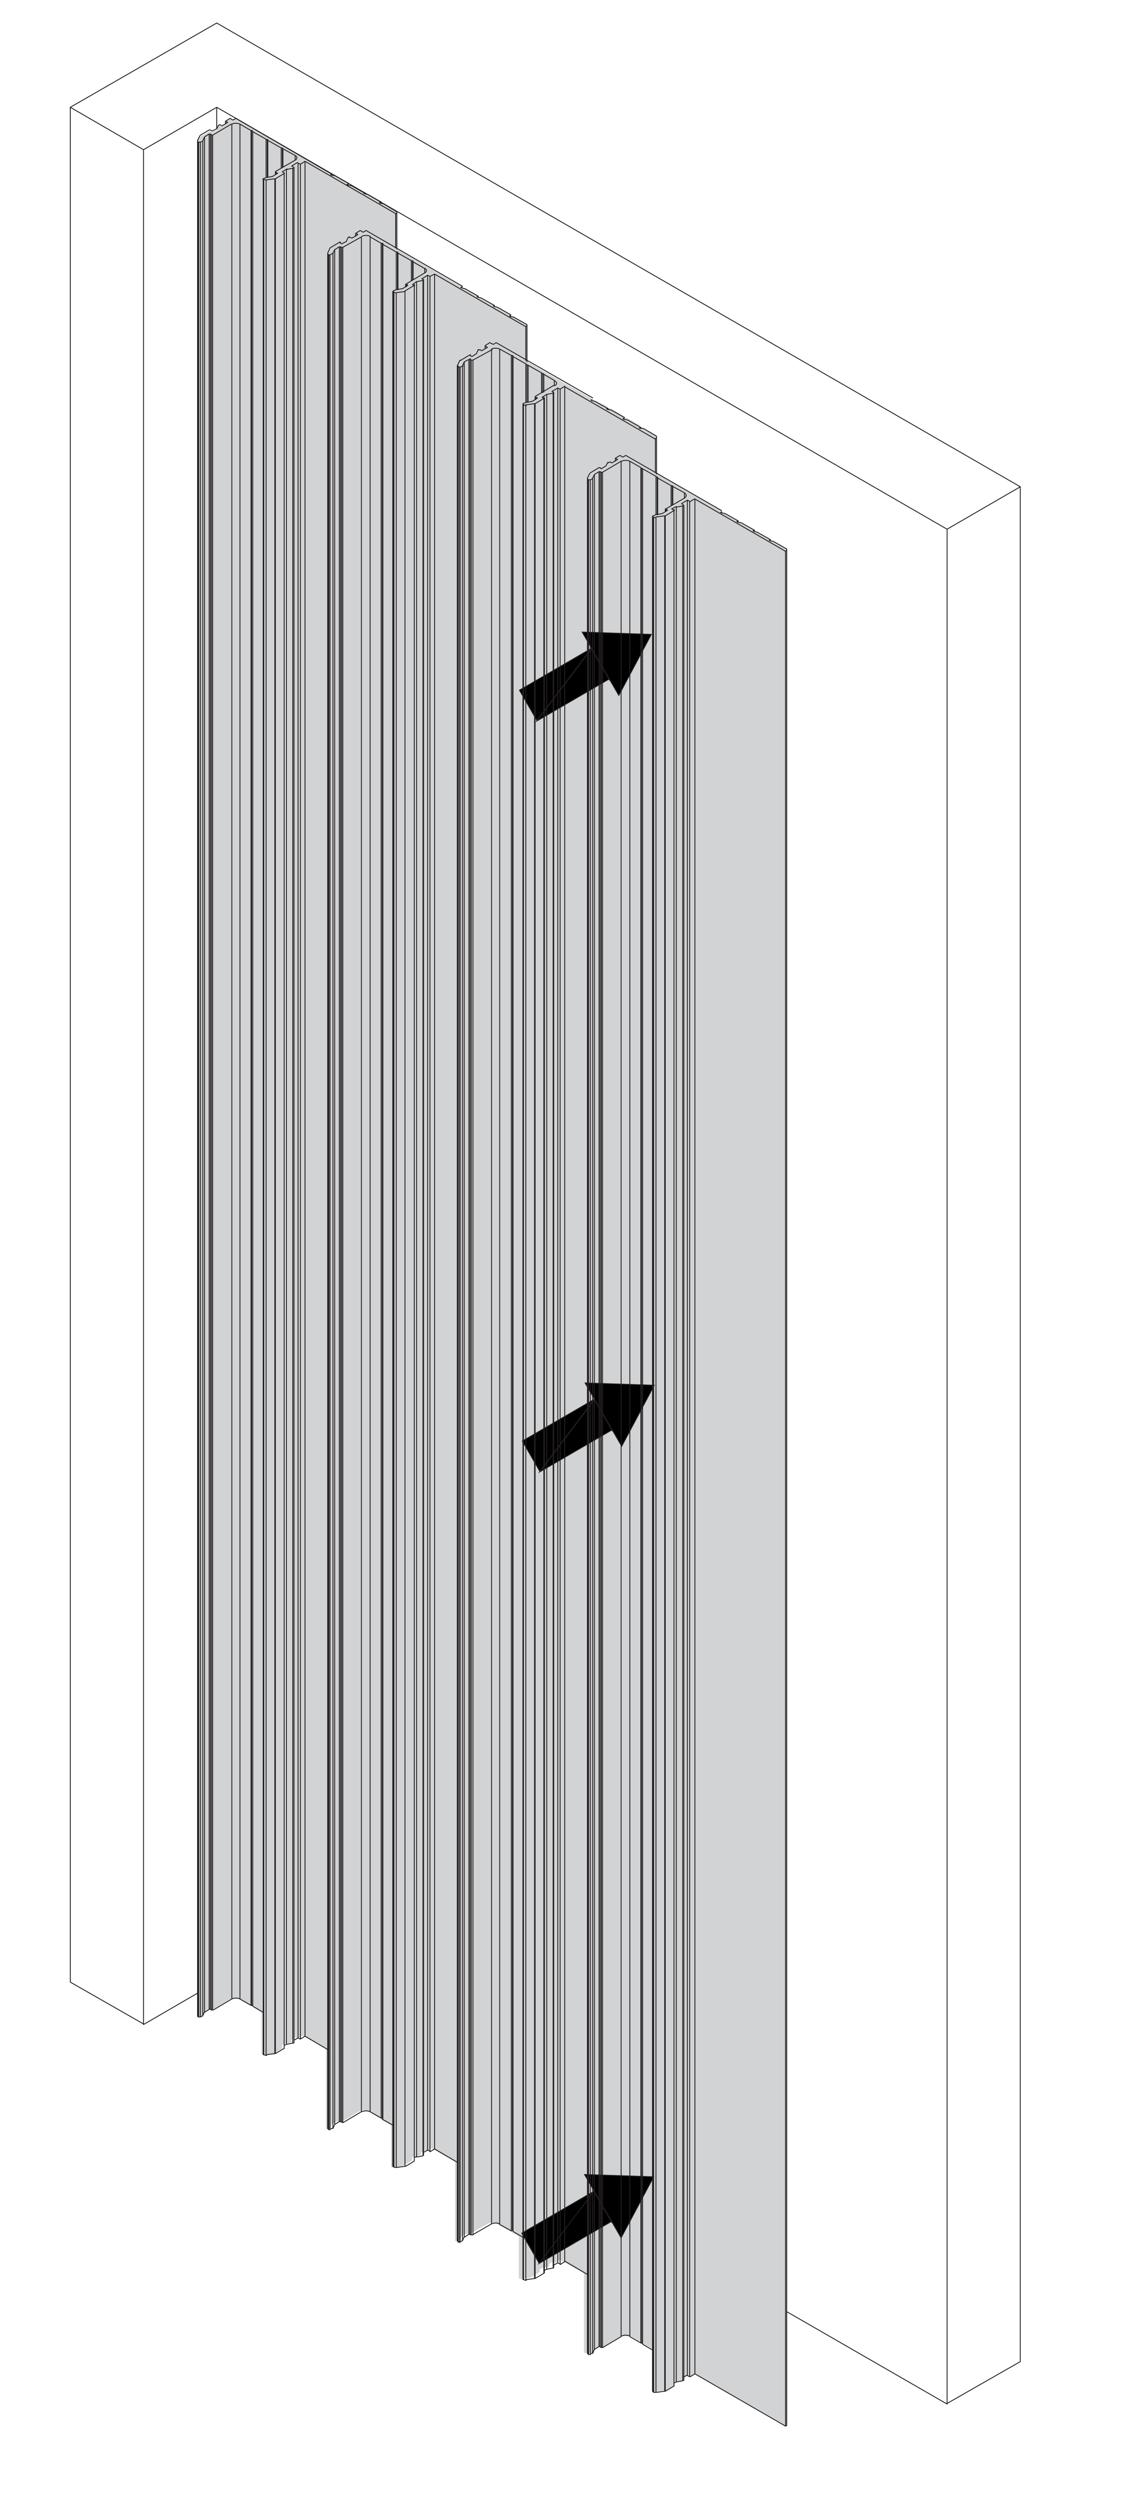
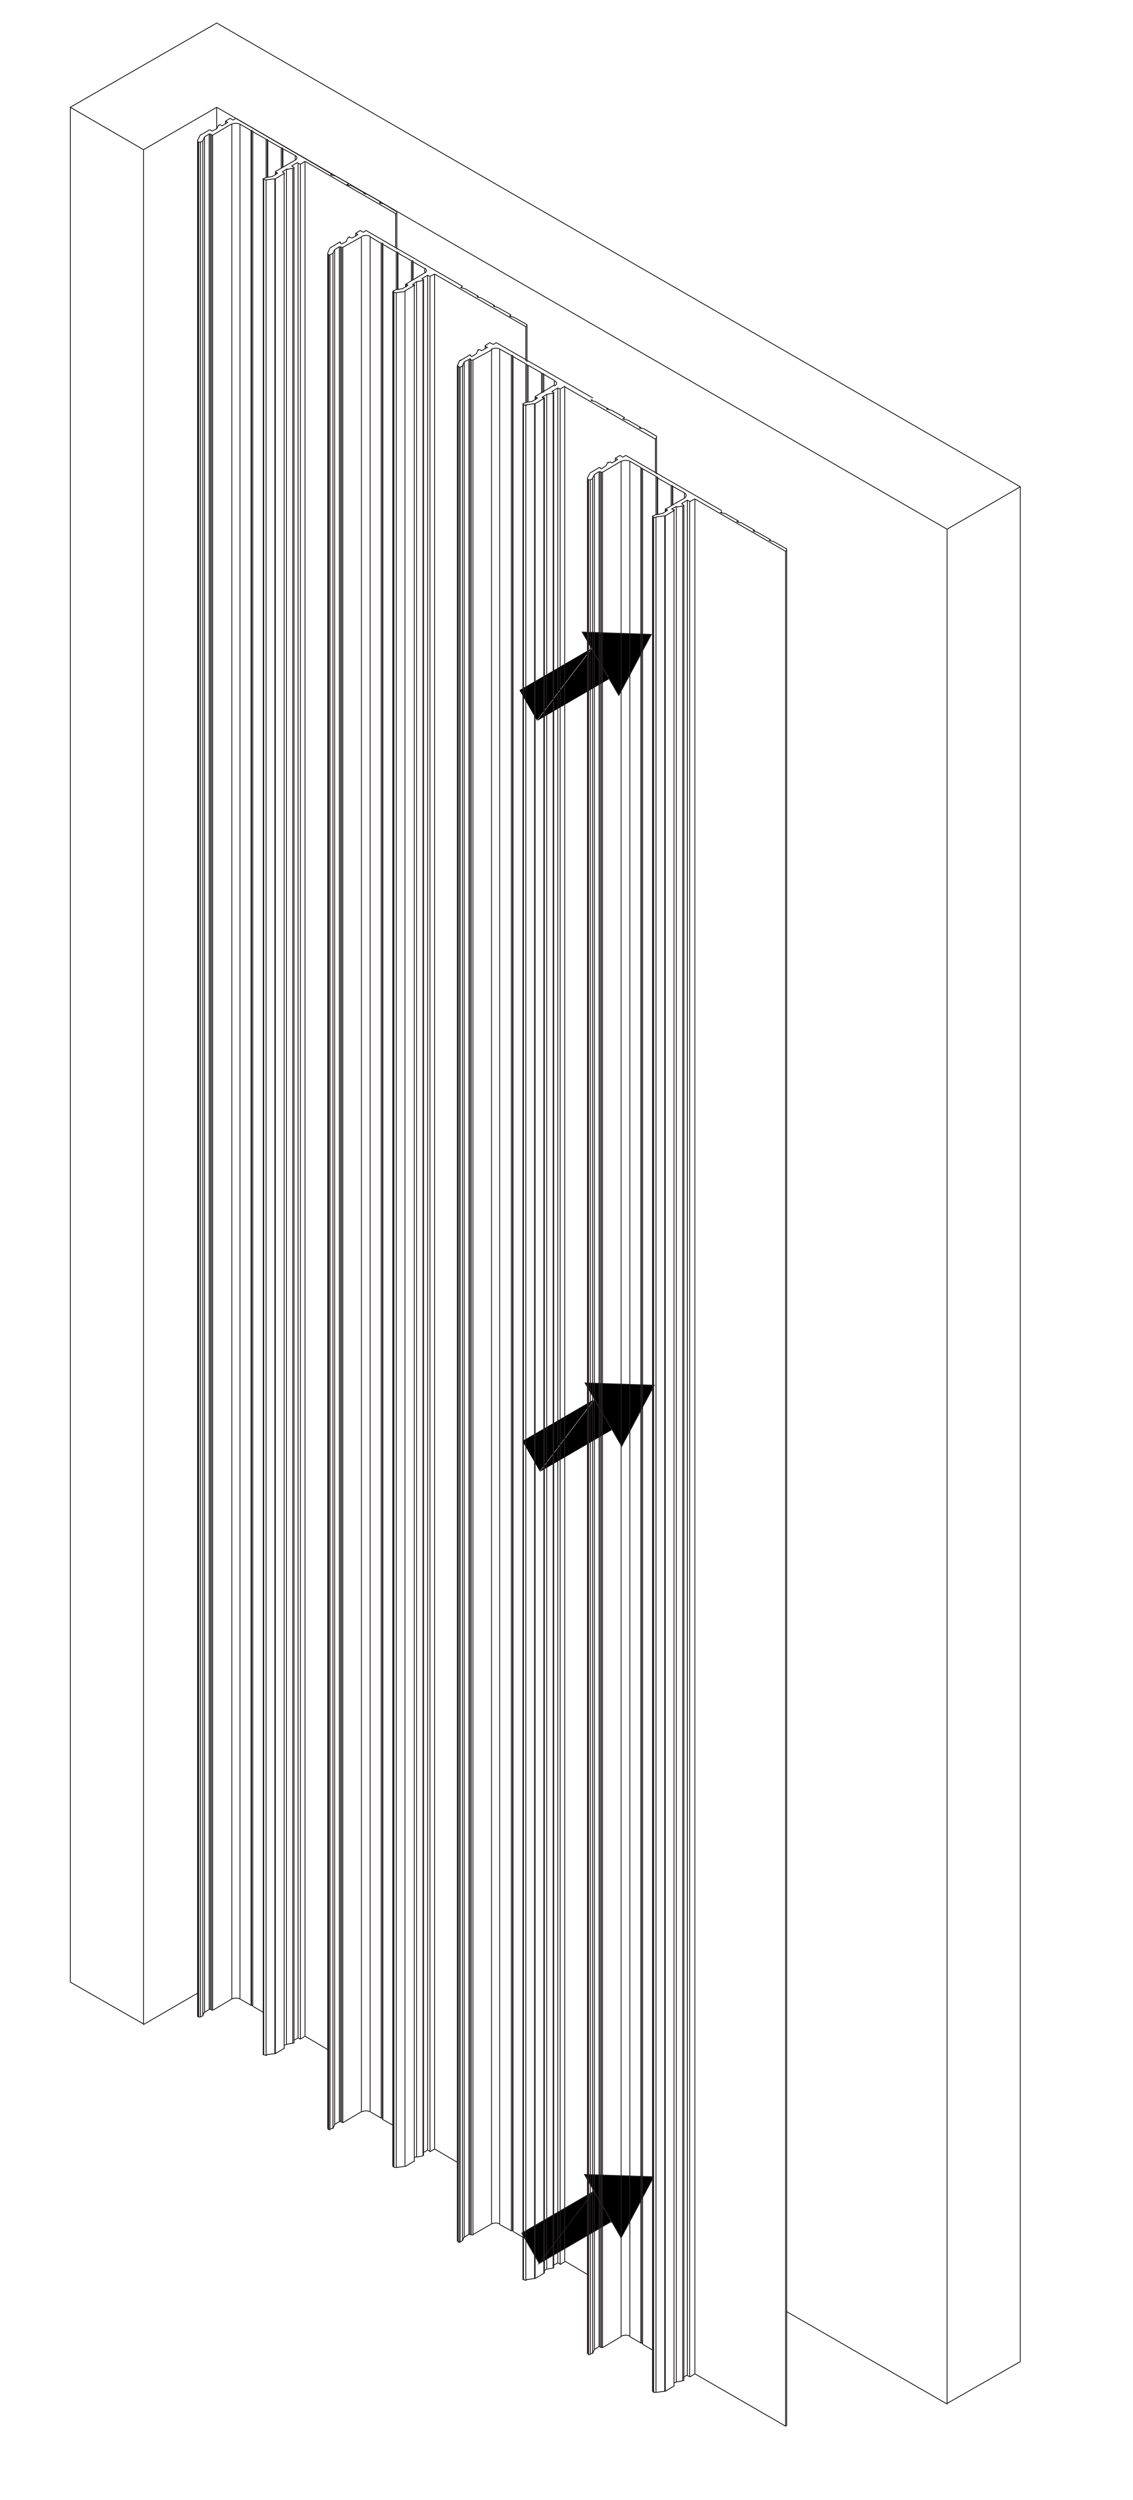
<svg xmlns="http://www.w3.org/2000/svg" id="Layer_1" data-name="Layer 1" viewBox="0 0 195 430.14">
  <defs>
    <style>
      .cls-1 {
        clip-path: url(#clippath-2);
      }

      .cls-2 {
        stroke-miterlimit: 10;
      }

      .cls-2, .cls-3, .cls-4, .cls-5 {
        fill: none;
      }

      .cls-2, .cls-4, .cls-5 {
        stroke: #231f20;
        stroke-linecap: round;
      }

      .cls-2, .cls-5 {
        stroke-width: .15px;
      }

      .cls-6, .cls-3, .cls-7 {
        stroke-width: 0px;
      }

      .cls-8 {
        clip-path: url(#clippath-1);
      }

      .cls-9 {
        clip-path: url(#clippath);
      }

      .cls-7 {
        fill: #d1d3d4;
      }

      .cls-4 {
        stroke-width: .49px;
      }

      .cls-4, .cls-5 {
        stroke-linejoin: round;
      }
    </style>
    <clipPath id="clippath">
      <rect class="cls-3" x="314.8" y="183.76" width="230.2" height="221.3" />
    </clipPath>
    <clipPath id="clippath-1">
-       <rect class="cls-3" x="12" y="3.86" width="596.6" height="413.7" />
-     </clipPath>
+       </clipPath>
    <clipPath id="clippath-2">
      <rect class="cls-3" x="12" y="3.86" width="596.6" height="413.7" />
    </clipPath>
  </defs>
  <g class="cls-9">
-     <path class="cls-4" d="M-334.4,50.86v445.4H-111.7v-222.7h2227.4V50.86H-334.4ZM463,281.96h34.4l1.5-1.5M463.1,281.76c-6.9,0-12.5,5.6-12.5,12.5M450.7,351.76v-57.4M448.7,353.66c1.1,0,2-.9,2-2M445.2,353.86h3.3M445.3,353.66c-1.1,0-2,.9-2,2M450.7,390.46v-8l-7.5-12.8v-14M448.7,392.36c1.1,0,2-.9,2-2M448.6,392.36h-1.9M442.5,389.76c.9,1.5,2.5,2.5,4.3,2.5M432.6,373.06l9.6,16.8M432.4,371.96c0,.4.1.7.3,1M432.2,372.06v-27.2M434.4,342.76c-1.1,0-2,.9-2,2M432.6,317.16l7.1,12.4v13.4h-5.5M434.4,314.06c-.7,0-1.4.4-1.7,1-.4.6-.4,1.4,0,2M434.3,314.26h5.5v-18.4h-6.9v-13.8h9.8v-8.4h292.9v4h2.3l6.9-4h40.2v4h2.5l6.7-4h40.2v4h2.5l6.9-4h40v4h2.5l6.9-4h39.8l4,4v4h-276.6v14.2h-6.9v18.4h5.5M498.9,280.46h2.5l1.5,1.5h41.1l1.5-1.5h2.5l1.5,1.5h41.1l1.5-1.5h2.5l1.5,1.5h34.4M-60.8,314.26h5.5v-18.4h-6.9v-13.8h10.1v-8.4H240.6v4h2.5l6.9-4h40v4h2.5l6.9-4h40.2v4h2.5l6.7-4h40.2v4h2.5l6.7-4h40l4,4v4H165.5v14.2h-6.9v18.4h5.5" />
-   </g>
+     </g>
  <g class="cls-8">
-     <path class="cls-7" d="M40.6,20.36l-.5.3-.5-.3-.8.5v.5l-.7.4-.3-.2-.2.1-.3.7-.8.4-.4-.2-1.7,1-.4.6v322.8l.3.2.5-.3.4-.7.7-.4.4.1h.2l3.2-1.9s.7-.4,1.4,0l1.9,1.1.3.1.1.1,1.6,1v7.2l.5.1,1.6-.2,1.5-.9v-.6l.4-.2,1.2-.2v-.5l.7-.4.4.2.8-.5,4,2.3v13.8s.3-.1.4,0c.1,0,.4-.2.4-.2,0,0,.2-.7.3-.7s.9-.5.9-.5c0,0,.2.1.3.2s.3,0,.3,0l3.2-1.9s.8-.3,1.4,0l1.9,1.1s.1-.1.3.1c.1.2.2.3.2.3l1.6.9v7.2s.4.1.5.1,1.6-.3,1.6-.3l1.5-.9v-.5l.4-.2,1.1-.2.1-.1v-.4l.7-.4.3.2.8-.5,4,2.3v13.6l.2.1.6-.2.4-.7s.6-.4.7-.4c.2,0,.5.1.5.1l3.4-1.9s.8-.3,1.3,0l1.9,1.1.3.1.1.1,1.6,1v7.2l.5.1,1.6-.3,1.5-.9v-.5l.4-.2,1.2-.3v-.4s.6-.4.7-.4l.4.2.8-.5,4.1,2.3v13.7h1.5s.3-.6.3-.6l.9-.6s.1.2.3.2.4-.1.4-.1c0,0,3-1.8,3.1-1.8s.8.1,1.4,0c.2,0,1.9,1.1,1.9,1.1l.3.1s.1.2.2.2,1.6.9,1.6.9c0,0-.1,7.2,0,7.2s.5.1.5.1c0,0,1.5-.3,1.6-.2.1,0,1.5-.9,1.5-.9v-.5l.4-.2,1.2-.2v-.4l.7-.4.5.2s.7-.5.8-.5l15.6,9s.2,0,.2-.1V94.46l-2.3-1.3-.5-.2-.1-.2-2.3-1.3-.5-.1v-.2l-2.3-1.3-.5-.1v-.2s-2.2-1.3-2.3-1.3-.6-.2-.6-.2l.1-.2-4.3-2.5-6.9-4v-6.5l-2.3-1.3-.6-.1.1-.2v-.1l-2.1-1.2-.6-.1v-.1l-.1-.2-2.2-1.3-.5-.1v-.2l-2.3-1.1h-.4l-.1-.3s-11.1-6.3-11.1-6.4v-6.4s-2.1-1.2-2.3-1.3c-.3,0-.5-.1-.5-.1v-.2s-2.2-1.3-2.3-1.3-.4-.1-.4-.1l-.1-.2-2.4-1.3-.3-.1-.1-.2-2.2-1.3h-.6v-.3l-11.1-6.5v-6.4l-27.8-16.1h0Z" />
-   </g>
+     </g>
  <polygon class="cls-6" points="112.1 109.16 106.5 119.66 100.2 108.76 112.1 109.16" />
  <polygon class="cls-2" points="112.1 109.16 106.5 119.66 100.2 108.76 112.1 109.16" />
  <path class="cls-6" d="M104.8,116.86l-3-5.2-9.4,12.4,12.4-7.2h0ZM101.8,111.56l-9.4,12.4-3-5.2,12.4-7.2h0Z" />
-   <path class="cls-2" d="M104.8,116.86l-3-5.2-9.4,12.4,12.4-7.2h0ZM101.8,111.56l-9.4,12.4-3-5.2,12.4-7.2h0Z" />
  <polygon class="cls-6" points="112.6 238.36 107 248.86 100.7 237.96 112.6 238.36" />
  <polygon class="cls-2" points="112.6 238.36 107 248.86 100.7 237.96 112.6 238.36" />
  <path class="cls-6" d="M105.3,246.06l-3-5.2-9.4,12.4,12.4-7.2h0ZM102.3,240.76l-9.4,12.4-3-5.2,12.4-7.2h0Z" />
-   <path class="cls-2" d="M105.3,246.06l-3-5.2-9.4,12.4,12.4-7.2h0ZM102.3,240.76l-9.4,12.4-3-5.2,12.4-7.2h0Z" />
  <polygon class="cls-6" points="112.5 374.56 106.9 385.06 100.6 374.16 112.5 374.56" />
  <polygon class="cls-2" points="112.5 374.56 106.9 385.06 100.6 374.16 112.5 374.56" />
  <path class="cls-6" d="M105.2,382.26l-3-5.2-9.4,12.4,12.4-7.2h0ZM102.2,377.06l-9.4,12.4-3-5.2,12.4-7.2h0Z" />
  <path class="cls-2" d="M105.2,382.26l-3-5.2-9.4,12.4,12.4-7.2h0ZM102.2,377.06l-9.4,12.4-3-5.2,12.4-7.2h0Z" />
  <g class="cls-1">
    <g>
      <path class="cls-5" d="M88.3,61.36l2.3,1.3M88.3,383.86l-.1-.1V61.16l.1.1v322.6M56.4,43.66v322.6M72.9,48.16v322.7M71.3,49.16v322.6M67.6,50.16v322.6M69.8,48.96v.4M65.8,364.46h-.2M65.8,41.86h-.2v322.6l-1.9-1.1M63.7,40.76l1.9,1.1M63.7,40.76v322.6M63.7,363.36c-.4-.2-1-.2-1.4,0M63.7,40.66c-.4-.2-1-.2-1.4,0M62.2,40.76v322.6M62.2,363.36l-3.2,1.9M59,42.56l3.2-1.8M59,42.56v322.6M58.8,365.16h.2M58.8,42.56h.2M58.8,42.56v322.6M58.8,365.16l-.2-.1M58.6,42.46l.2.1M58.6,42.46v322.6M58.6,365.06h-.2M58.6,42.46h-.2M58.4,42.46v322.6M58.4,365.06l-.8.5M58.4,42.46l-.8.5v322.6l-.3.7M57.6,42.96l-.3.6v322.6l-.5.2M56.8,43.86l.5-.3M56.8,43.86v322.6M56.6,366.46h.2M56.6,43.86h.2M56.6,43.86v322.6M56.6,366.46l-.1-.1M56.6,43.86l-.1-.1M56.5,43.76v322.6M56.4,366.16q0,.1.1.2M56.4,43.56c0,.1,0,.2.1.2M56.8,42.66l-.4.9M56.8,42.66h0M56.8,42.66l1.5-.9M58.6,41.66h-.2M59.9,40.86l-.3.7-.8.4-.3-.2M60.2,40.76h-.1s-.1,0-.1.1M61.2,40.16l.4.2-1,.6-.4-.1M61.2,40.66v-.5l.8-.5.5.3.5-.3,16.6,9.6M79.5,49.56v-.2l-.2.1.2.1.5.1,2.3,1.3M82.3,51.16v-.2l-.2.1.2.1.5.1,2.3,1.3M85.1,52.76v-.2l-.2.1.2.1.5.1,2.3,1.3M90.7,56.06v-.2l-2.3-1.3-.6-.1-.1-.1.2-.1v.2M90.7,62.26v-6.2l-.2.1v5.9M78.7,372.06l-3.9-2.3M90.4,56.16l-15.6-9v322.6l-.8.5M74.8,47.16l-.8.4v322.6l-.4-.2M74,47.56l-.4-.2v322.6l-.7.4M73.6,47.36l-1,.6.3.2M72.8,370.86q.1,0,.1-.1M72.8,48.26s.1,0,.1-.1v-.1M72.8,48.26v322.6M72.8,370.96l-1.1.2M72.8,48.26l-1.1.2v322.6l-.4.2M71.7,48.46l-.7.5.3.2M71.3,371.86s0-.1,0,0M71.3,49.16c.1,0,.1-.1,0-.2M71.3,49.16v322.7M71.3,371.86l-1.5.9M69.7,50.06l1.5-.9M69.7,50.06v322.6M69.7,372.76s.1-.1,0,0M69.7,50.16s.1,0,0,0M69.7,50.16v322.6M69.7,372.76l-1.5.2M69.7,50.16l-1.5.2M68.2,50.36v322.6M67.8,372.86c.1.1.2.1.4.1M67.8,50.26c.1.1.2.1.4.1M67.8,50.26v322.6M67.8,372.86h-.1M67.7,50.16l.1.1M67.7,50.16v322.7M67.6,372.76h0M67.7,50.06c-.1,0-.1.1,0,.2M67.7,50.06l.4-.2,1.2-.2.8-.5M70.1,49.16c.1,0,.1-.1,0-.2M70.1,49.06v.1M70.1,49.06l-.2-.1M69.9,48.96v.4M69.9,48.86c-.1,0-.1.1,0,.2M69.9,48.86l3.2-1.9M73.1,46.96c.4-.2.4-.6,0-.8M73.1,46.16v.8M71.1,45.06l1.9,1.1M71,44.86l.1.1v3.1M71,48.16v-3.3h-.2M68.5,43.56l2.3,1.3v3.4M68.4,43.36l.1.1v6.4M68.4,49.76v-6.4h-.2v6.5M67.6,365.66l-1.8-1M65.9,42.06l2.3,1.3M65.9,364.56l-.1-.1V41.86h.1v322.7M34,24.26v322.6M50.6,28.86v322.6M48.9,29.76v322.6M45.3,30.86v322.6M47.4,29.56v.4M43.4,345.06h-.2M43.4,22.46h-.2v322.6l-1.9-1.1M41.3,21.36l1.9,1.1M41.3,21.36v322.6M41.3,343.96c-.4-.2-1-.2-1.4,0M41.3,21.36c-.4-.2-1-.2-1.4,0M39.9,21.36v322.6M39.9,343.96l-3.2,1.9M36.6,23.26l3.2-1.9M36.6,23.26v322.6M36.4,345.86h.2M36.4,23.26h.2M36.4,23.26v322.6M36.4,345.86l-.2-.1M36.2,23.06l.2.1M36.2,23.06v322.6M36.2,345.66h-.2M36.2,23.06h-.2M36,23.06v322.6M36,345.76l-.8.5M36,23.06l-.8.5v322.6l-.3.7M35.2,23.56l-.3.7v322.6l-.4.2M34.5,24.46l.4-.2M34.5,24.46v322.6M34.3,347.06h.2M34.3,24.46h.2M34.2,24.46v322.6M34.2,347.06h0M34.2,24.46h0M34.1,24.36v322.6M34,346.86q0,.1.1.2M34,24.16c0,.1,0,.2.1.2M34.4,23.36l-.4.8M34.5,23.26s-.1,0,0,0M34.5,23.26l1.5-.9M36.2,22.36h-.2M37.6,21.56l-.3.6-.8.4-.3-.2M37.9,21.46h-.1s-.1,0-.1.1M38.8,20.86l.4.2-1,.6-.3-.2M38.8,21.26v-.4l.8-.5.5.3.5-.3,16.5,9.6M57.1,30.16v-.2l-.2.1.2.1.6.1,2.3,1.3M59.9,31.86v-.2l-.2.1.2.1.6.1,2.3,1.3M62.8,33.36v-.2l-.2.1.2.1.5.1,2.3,1.3M68.3,36.66v-.2l-2.3-1.4-.6-.1-.1-.1.2-.1v.2M68.3,42.86v-6.2l-.2.1v5.9M56.4,352.66l-3.9-2.3M68.1,36.76l-15.6-9v322.6l-.8.5M52.5,27.76l-.8.5v322.6l-.4-.2M51.7,28.26l-.4-.2v322.6l-.7.4M51.2,27.96l-1,.6.3.2M50.5,351.56q.1,0,.1-.1M50.5,28.96s.1,0,.1-.1v-.1M50.4,28.96v322.6M50.4,351.56l-1.1.2M50.4,28.96l-1.1.2v322.6l-.4.2M49.4,29.06l-.8.5.3.2M48.9,352.46s.1,0,0,0M48.9,29.86c.1,0,.1-.1,0-.1M48.9,29.86v322.6M48.9,352.46l-1.5.9M47.4,30.76l1.5-.9M47.4,30.76v322.6M47.3,353.36s.1,0,0,0M47.3,30.76s.1,0,0,0M47.3,30.76v322.6M47.3,353.36l-1.5.2M47.3,30.76l-1.5.2M45.8,30.96v322.6M45.5,353.56c.1.1.2.1.4.1M45.5,30.86c.1.1.2.1.4.1M45.4,30.96v322.6M45.4,353.56h-.1M45.3,30.86l.1.1M45.3,30.86v322.6M45.3,353.36s0,.1,0,0M45.3,30.76c-.1,0-.1.1,0,.1M45.3,30.76l.5-.2,1.1-.2.8-.5M47.7,29.86c.1,0,.1-.1,0-.1M47.7,29.76v.1M47.7,29.76l-.2-.1M47.5,29.56v.4M47.5,29.46c-.1,0-.1.1,0,.1M47.5,29.46l3.3-1.9M50.8,27.56c.4-.2.4-.6,0-.8M50.8,26.76v.8M48.8,25.66l2,1.1M48.6,25.46l.1.1v3.1M48.6,28.76v-3.3h-.2M46.1,24.16l2.3,1.3v3.4M46,23.96l.1.1v6.4M46,30.46v-6.4h-.2v6.5M45.3,346.26l-1.7-1M43.5,22.66l2.3,1.3M43.5,345.16l-.2-.1V22.46l.2.1v322.6" />
      <path class="cls-5" d="M12.1,341.06V18.46l12.6,7.3M12.1,341.06l12.6,7.2M163,91.06l12.6-7.3v322.6l-12.6,7.2M37.3,18.46l125.7,72.6v322.6l-27.6-15.9M37.3,22.16v-3.7l-12.6,7.3v322.6l9.3-5.4M101.1,82.36v322.6M117.7,86.96v322.6M116,87.86v322.6M112.3,88.86v322.6M114.5,87.56v.5M110.5,403.16h-.2M110.5,80.56h-.2v322.6l-1.9-1.1M108.4,79.36l1.9,1.1M108.4,79.36v322.6M108.4,401.96c-.4-.2-1-.2-1.4,0M108.4,79.36c-.4-.2-1-.2-1.4,0M106.9,79.36v322.6M106.9,402.06l-3.2,1.9M103.7,81.26l3.2-1.9M103.7,81.26v322.6M103.5,403.86h.2M103.5,81.26h.2M103.5,81.26v322.6M103.5,403.96l-.2-.1M103.3,81.16l.2.1M103.3,81.16v322.6M103.3,403.76h-.2M103.3,81.16h-.2M103.1,81.16v322.6M103.1,403.76l-.8.5M103.1,81.16l-.8.5v322.6l-.3.7M102.3,81.66l-.3.6v322.6l-.4.2M101.6,82.56l.4-.2M101.6,82.56v322.6M101.3,405.16h.2M101.3,82.56h.2M101.3,82.56v322.6M101.3,405.16h0M101.3,82.56h0M101.2,82.46v322.6M101.1,404.86q0,.1.1.2M101.1,82.26c0,.1,0,.2.1.2M101.5,81.46l-.4.8M101.6,81.36h0M101.6,81.36l1.5-.9M103.3,80.46h-.2M104.6,79.56l-.3.6-.8.5-.3-.2M104.9,79.56h-.1s-.1,0-.1.1M105.9,78.86l.4.2-1,.6-.3-.2M105.9,79.36v-.5l.8-.5.5.3.5-.3,16.5,9.5M124.2,88.26v-.2l-.2.1.2.1.6.1,2.3,1.3M127,89.86v-.2l-.2.1.2.1.6.1,2.3,1.3M129.8,91.46v-.2l-.2.1.2.1.5.1,2.3,1.3M132.6,93.06v-.2l-.2.1.2.1.5.1,2.3,1.3v322.9l-.2.1M135.4,94.66l-.2.2v322.6l-15.6-9M135.2,94.86l-15.6-9v322.6l-.8.5M119.5,85.86l-.8.5v322.6l-.4-.2M118.7,86.26l-.4-.2v322.6l-.7.4M118.3,86.06l-1,.6.3.2M117.5,409.66q.1,0,.1-.1M117.5,87.06s.1,0,.1-.1v-.1M117.5,87.06v322.6M117.5,409.66l-1.1.2M117.5,87.06l-1.1.2v322.6l-.4.2M116.4,87.16l-.8.4.3.2M116,410.56s.1-.1,0,0M116,87.86c.1,0,.1-.1,0-.2M116,87.96v322.6M116,410.56l-1.5.9M114.5,88.76l1.5-.9M114.5,88.76v322.6M114.4,411.46s.1,0,0,0M114.4,88.76s.1,0,0,0M114.4,88.76v322.6M114.4,411.46l-1.5.2M114.4,88.76l-1.5.2M112.9,89.06v322.6M112.5,411.56c.1.1.2.1.4.1M112.5,88.96c.1.1.2.1.4.1M112.5,89.06v322.6M112.5,411.66l-.1-.1M112.4,88.96l.1.1M112.4,88.96v322.6M112.4,411.46s0,.1,0,0M112.4,88.76c-.1,0-.1.1,0,.2M112.4,88.76l.5-.2,1.1-.2.8-.5M114.8,87.86c.1,0,.1-.1,0-.2M114.8,87.76v.1M114.8,87.76l-.2-.1M114.6,87.66v.3M114.6,87.56c-.1,0-.1.1,0,.2M114.6,87.56l3.3-1.9M117.8,85.66c.4-.2.4-.6,0-.8M117.8,84.86v.8M115.9,83.76l2,1.1M115.7,83.56l.1.1v3.2M115.7,86.86v-3.3h-.2M113.2,82.26l2.3,1.3v3.4M113.1,82.06l.1.1v6.4M113.1,88.56v-6.5h-.2v6.5M112.3,404.36l-1.7-1M110.6,80.66l2.3,1.3M110.6,403.26l-.2-.1V80.56l.2.1v322.6M78.7,62.96v322.6M95.3,67.56v322.6M93.7,68.46v322.6M90,69.56v322.6M92.1,68.26v.4M88.1,383.86h-.1M88.1,61.16h-.1v322.7l-2-1.1M86,60.06l2,1.1M86,60.06v322.6M86,382.66c-.4-.2-1-.2-1.4,0M86,60.06c-.4-.2-1-.2-1.4,0M84.6,60.06v322.6M84.6,382.66l-3.3,1.9M81.4,61.96l3.3-1.8M81.4,61.96v322.6M81.2,384.56h.2M81.2,61.96h.2M81.1,61.96v322.6M81.1,384.56l-.2-.1M80.9,61.86l.2.1M80.9,61.86v322.6M81,384.46h-.2M81,61.76h-.2M80.7,61.86v322.6M80.7,384.46l-.8.5M80.7,61.86l-.8.4v322.6l-.3.7M79.9,62.26l-.3.7v322.6l-.5.2M79.2,63.16l.5-.2M79.2,63.16v322.7M79,385.76h.2M79,63.16h.2M79,63.16v322.7M79,385.86l-.1-.1M79,63.16h-.1M78.8,63.16v322.6M78.8,385.56q0,.1.1.2M78.8,62.86c0,.1,0,.2.1.2M79.1,62.06l-.4.9M79.2,61.96h0M79.2,62.06l1.5-.9M81,61.06h-.2M82.3,60.16l-.3.7-.8.5-.3-.2M82.6,60.16h-.1s-.1,0-.1.1M83.5,59.56l.4.2-1,.6-.3-.2M83.5,59.96v-.5l.8-.5.6.3.5-.3,16.6,9.5M101.9,68.96v-.2l-.2.1.2.1.5.1,2.3,1.3M104.6,70.46v-.2l-.2.1.2.1.6.1,2.3,1.3M107.4,72.16v-.2l-.2.1.2.1.6.1,2.3,1.3M113,75.36v-.3l-2.2-1.3-.6-.1h-.2s.2-.1.2-.1v.2M113,81.56v-6.2l-.2.1v5.9M101.1,391.36l-3.9-2.3M112.8,75.56l-15.6-9v322.6l-.8.5M97.2,66.46l-.8.5v322.6l-.4-.2M96.4,66.96l-.4-.2v322.6l-.7.4M96,66.76l-1,.6.3.2M95.2,390.26q.1,0,.1-.1M95.2,67.66s.1,0,.1-.1v-.1M95.2,67.66v322.6M95.2,390.26l-1.1.2M95.2,67.66l-1.1.2v322.6l-.4.2M94.1,67.86l-.8.5.3.2M93.6,391.16s.1,0,0,0M93.6,68.56c.1,0,.1-.1,0-.2M93.6,68.56v322.6M93.6,391.16l-1.5.9M92.1,69.46l1.5-.9M92.1,69.46v322.6M92,392.06s.1,0,0,0M92,69.46s.1,0,0,0M92,69.46v322.6M92,392.06l-1.5.2M92,69.46l-1.5.2M90.5,69.66v322.6M90.2,392.26c.1.1.2.1.4.1M90.2,69.66c.1.1.2.1.4.1M90.1,69.66v322.6M90.1,392.26h-.1M90,69.56l.1.1M90,69.56v322.6M90,392.06s0,.1,0,0M90.1,69.46c-.1,0-.1.1,0,.2M90,69.46l.5-.2,1.1-.2.8-.5M92.4,68.56c.1,0,.1-.1,0-.2M92.4,68.46v.1M92.4,68.46l-.2-.1M92.2,68.36v.4M92.2,68.16c-.1,0-.1.1,0,.2M92.2,68.16l3.2-1.9M95.5,66.36c.4-.2.4-.6,0-.8M95.4,65.56v.8M93.5,64.36l1.9,1.1M93.4,64.26l.2.1v3.1M93.4,67.56v-3.3h-.2M90.9,62.86l2.3,1.3v3.4M90.7,62.76l.2.1v6.3M90.7,69.16v-6.4h-.2v6.5M90,384.96l-1.7-1" />
      <polyline class="cls-5" points="175.6 83.76 37.3 3.96 12.1 18.46" />
    </g>
  </g>
</svg>